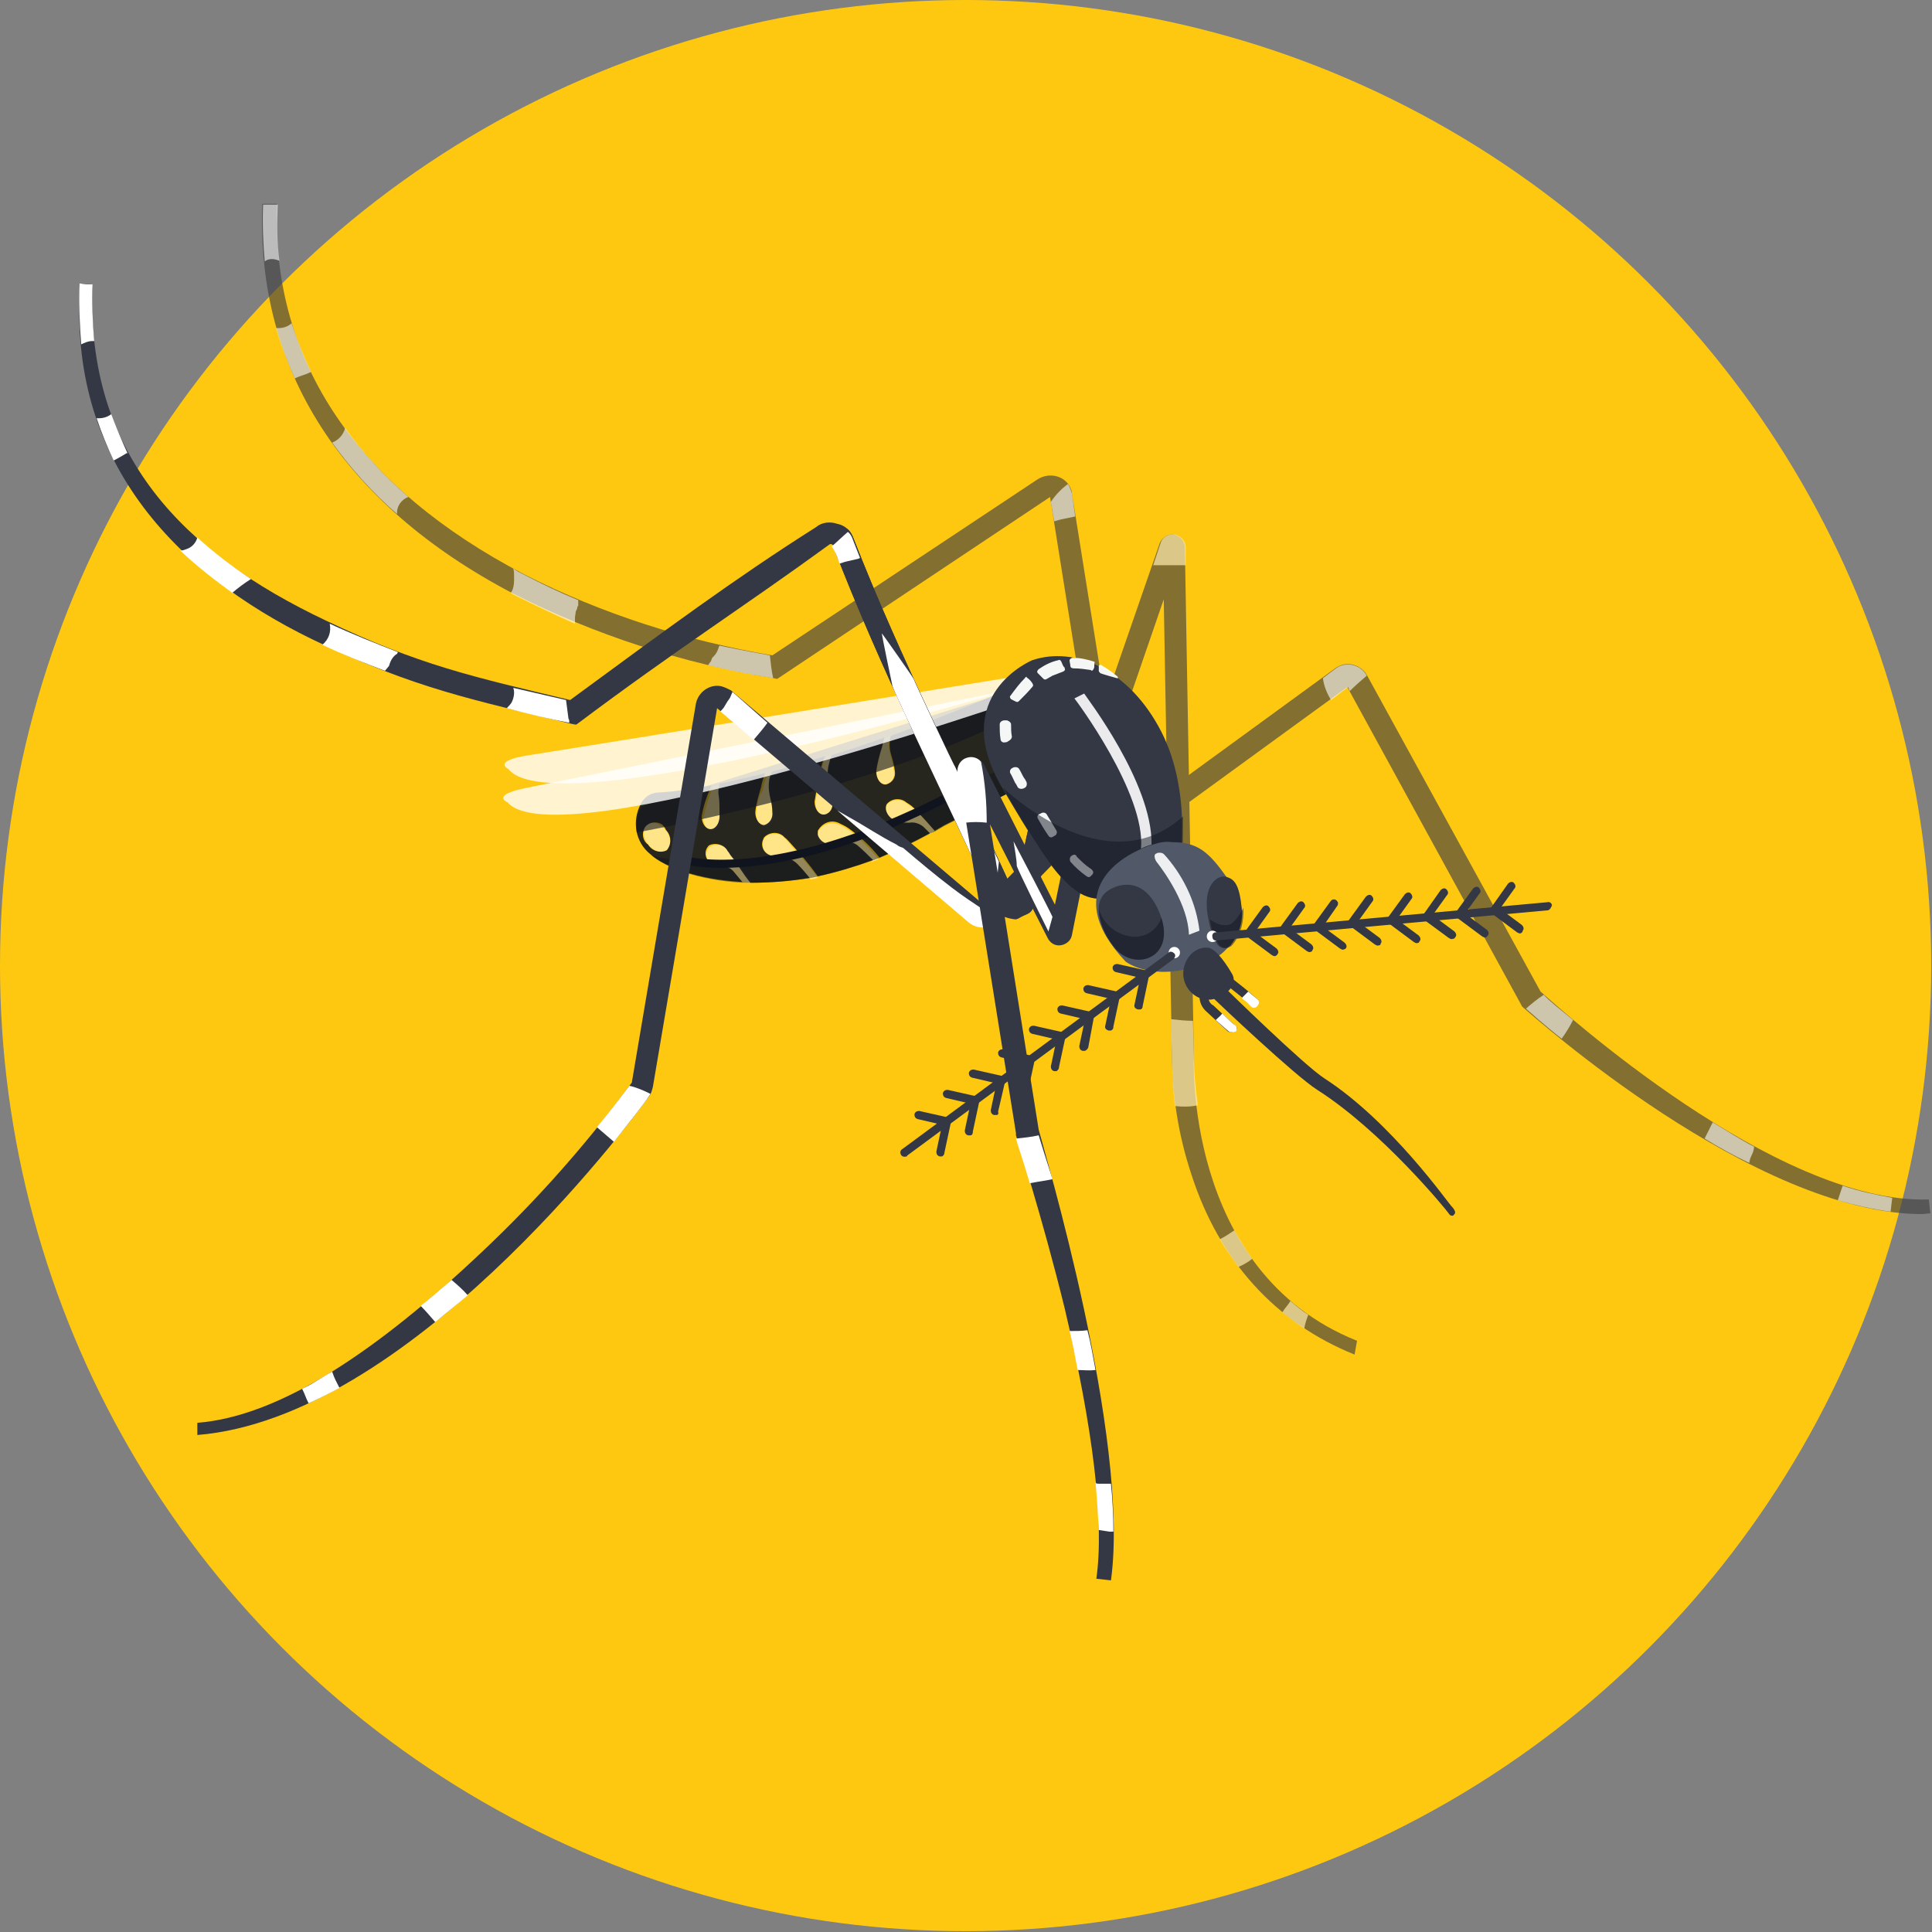
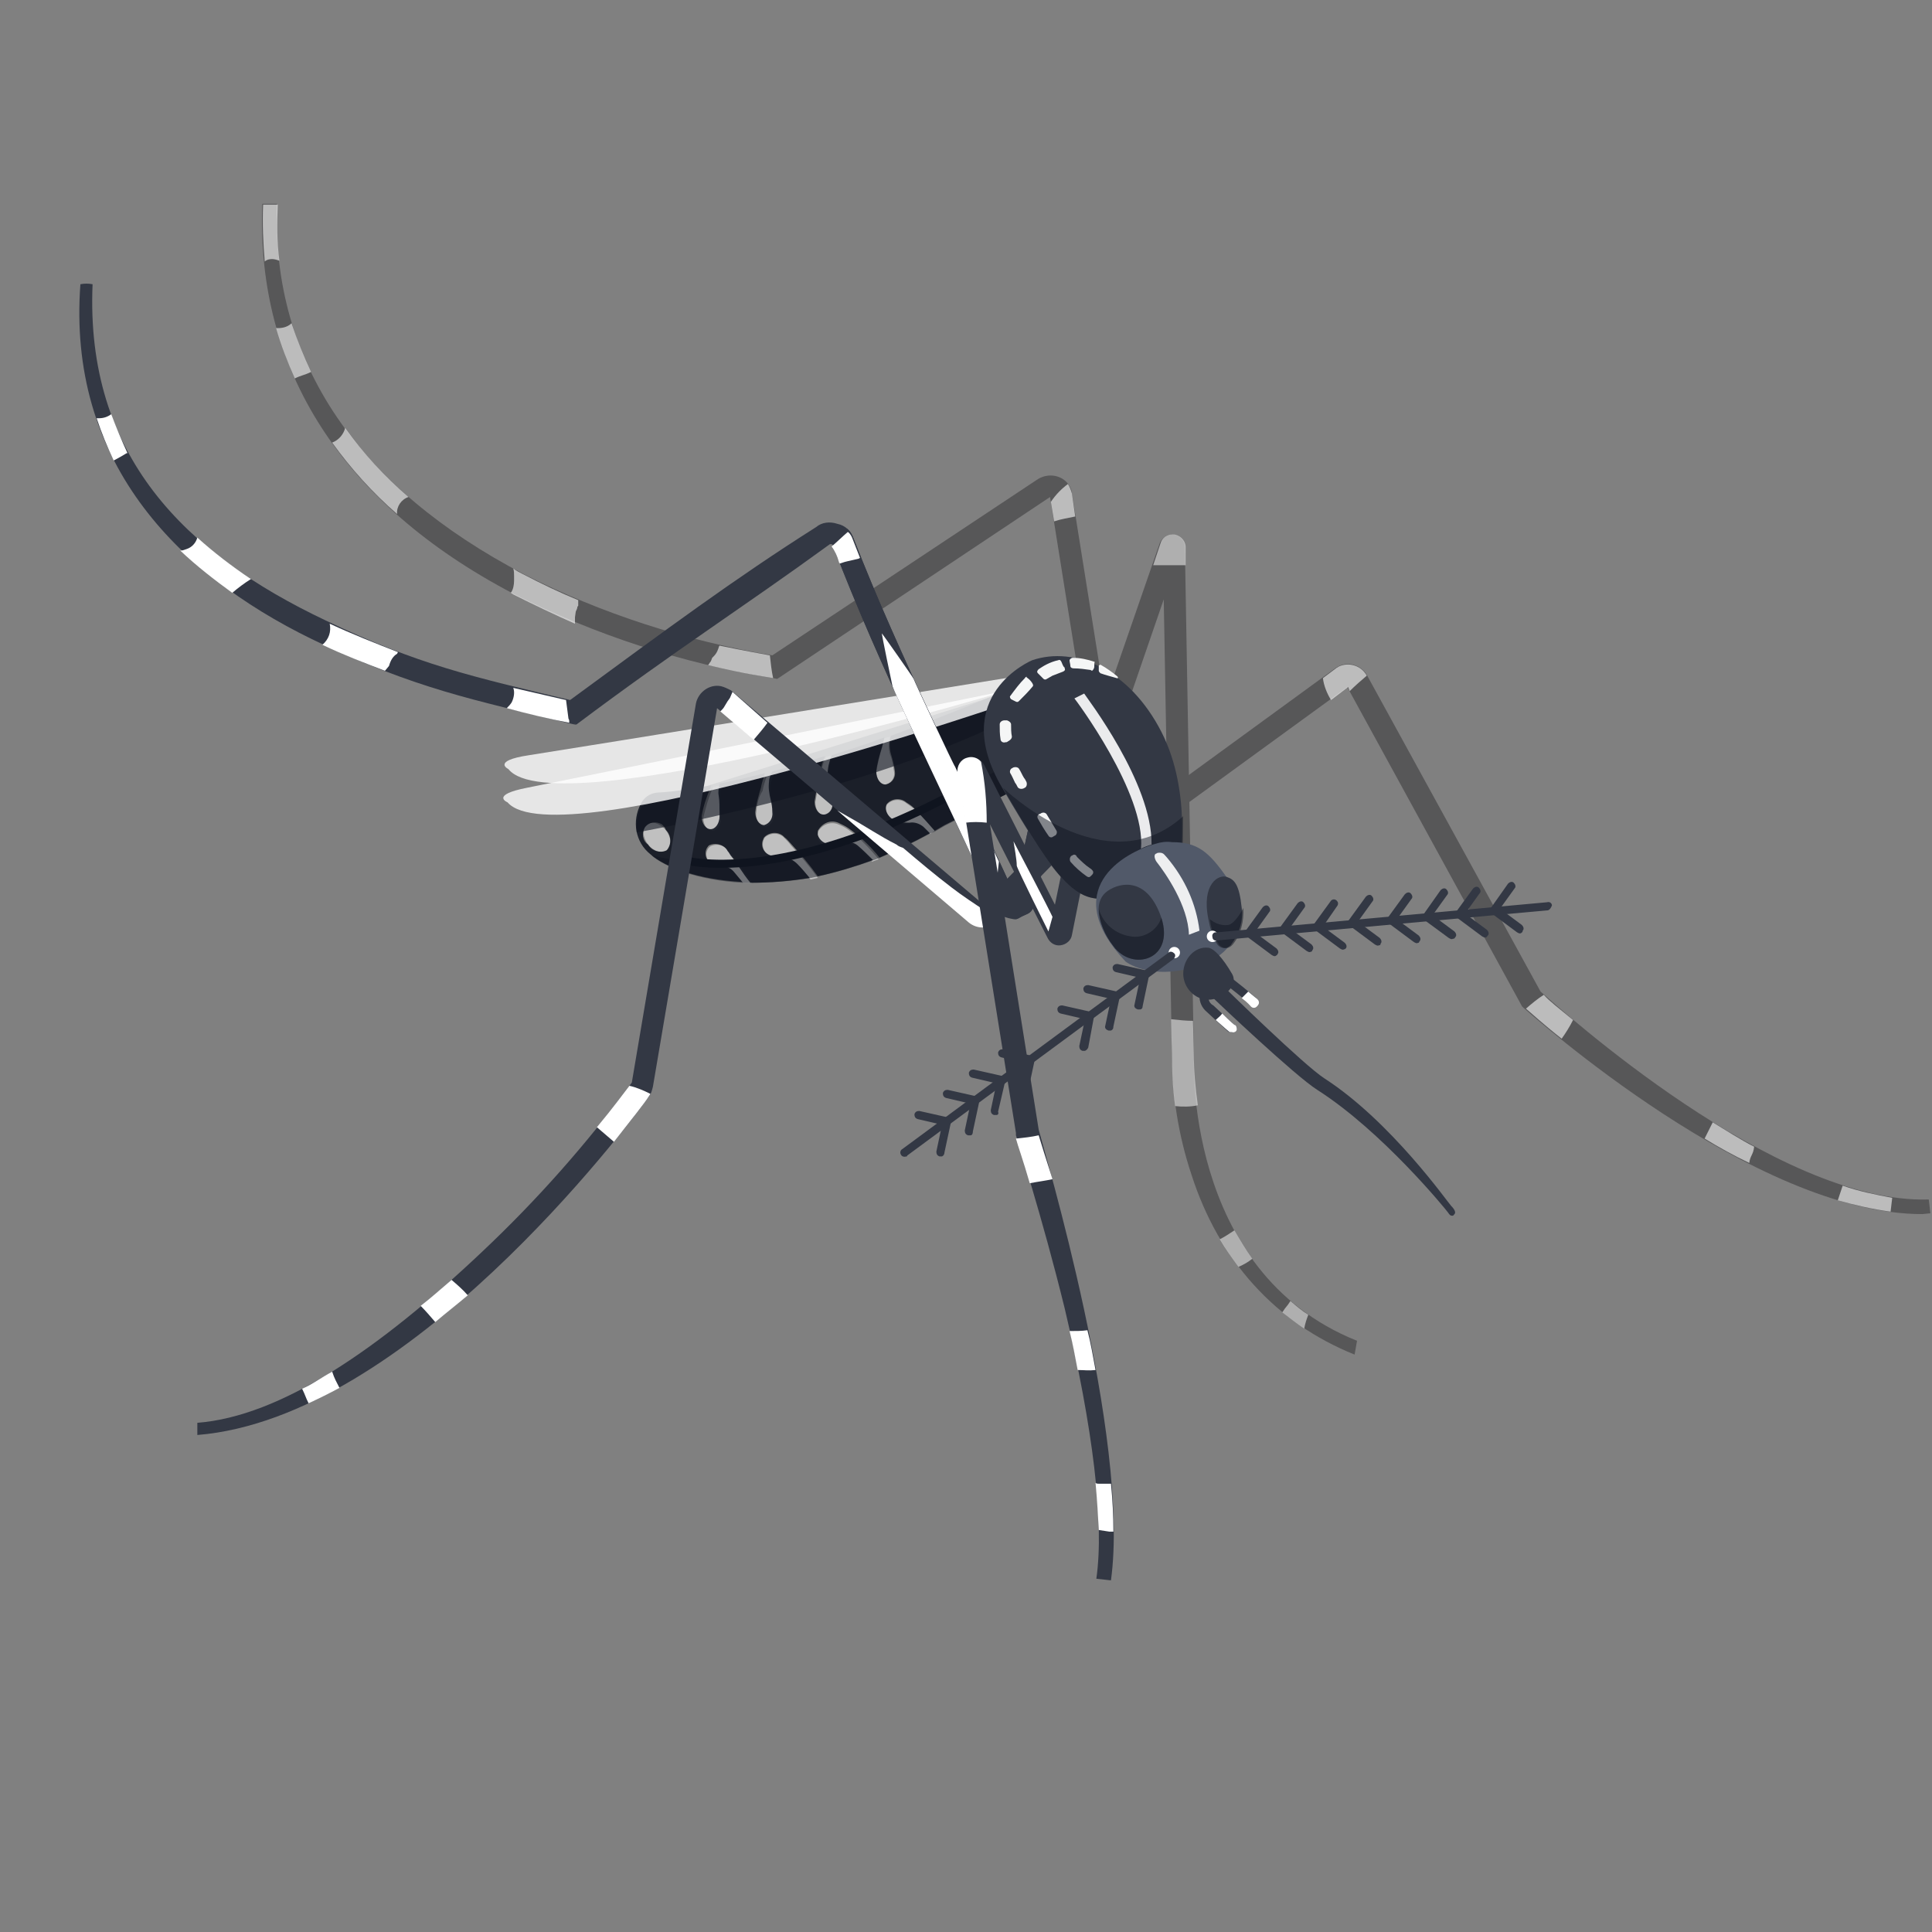
<svg xmlns="http://www.w3.org/2000/svg" version="1.1" id="Layer_1" x="0px" y="0px" viewBox="0 0 237.9 237.9" style="enable-background:new 0 0 237.9 237.9;" xml:space="preserve">
  <rect x="0" y="0" width="237.9" height="237.9" fill="#808080" stroke="none" />
  <style type="text/css">
	.st0{fill:#FFC810;}
	.st1{opacity:0.65;}
	.st2{fill:#414042;}
	.st3{opacity:0.71;}
	.st4{fill:#FFFFFF;}
	.st5{opacity:0.5;}
	.st6{opacity:0.9;}
	.st7{fill:#0F141F;}
	.st8{opacity:0.6;}
	.st9{opacity:0.8;}
	.st10{fill:none;stroke:#0F141F;stroke-miterlimit:10;}
	.st11{fill:#333844;}
	.st12{opacity:0.6;fill:#FFFFFF;enable-background:new    ;}
	.st13{opacity:0.95;}
	.st14{fill:#515969;}
</style>
-   <circle class="st0" cx="118.9" cy="118.9" r="118.9" />
  <g class="st1">
    <path class="st2" d="M95.7,83.6l-0.5-0.1c-11.1-1.8-21.9-5.3-32-10.4c-21-11-31.7-27.6-30.9-48l1.8,0c-0.7,19.6,10.1,35,30.4,45.6   c9.6,4.9,20,8.2,30.6,10L127.8,59c1.3-0.8,3-0.5,3.8,0.7c0.2,0.3,0.4,0.7,0.4,1.1l3.5,21.9l-2.7,0.4l-3.5-21.9L95.7,83.6z" />
    <path class="st2" d="M166.8,166.8c-9.7-3.9-16.7-11.6-20.1-22.2c-1.6-4.8-2.4-9.9-2.4-15l-1-55.8L139,86.3l-2.6-0.9l6.4-18.5   c0.3-0.8,1.2-1.3,2-1c0.6,0.2,1.1,0.8,1.1,1.5l1.1,62.2l0,0c0,0.3-1.4,26.9,20.1,35.5L166.8,166.8z" />
    <g class="st3">
      <path class="st4" d="M146,69.6v-2.2c0-0.9-0.8-1.6-1.6-1.6c-0.7,0-1.3,0.4-1.5,1.1l-0.9,2.7L146,69.6z" />
      <path class="st4" d="M144.7,136.2c0.9,0.1,1.9,0.1,2.8-0.1c-0.3-2.1-0.5-4.3-0.5-6.5l0,0l-0.1-3.9c-0.9,0-1.8-0.1-2.7-0.2l0.1,4.1    C144.3,131.8,144.4,134,144.7,136.2z" />
      <path class="st4" d="M161.1,161.9c-0.8-0.5-1.5-1.1-2.2-1.7c-0.5,0.8-0.5,0.6-1,1.4c0.9,0.7,1.8,1.4,2.7,2    C160.7,163,160.9,162.4,161.1,161.9z" />
      <path class="st4" d="M154.2,155c-0.8-1.1-1.5-2.3-2.2-3.5c-0.6,0.4-1.2,0.8-1.8,1.1c0.7,1.2,1.5,2.3,2.3,3.4    C153.2,155.7,153.7,155.4,154.2,155z" />
    </g>
    <path class="st2" d="M236.7,149.5c-20.7,0-47.9-24.4-49.1-25.4l-0.2-0.2l-0.1-0.2l-21.4-39.1l-22.4,16.3l-1.6-2.2l22.5-16.4   c1.2-0.9,2.8-0.6,3.7,0.5c0.1,0.1,0.1,0.2,0.2,0.3l21.4,39c2.4,2.1,28.9,26.2,47.8,25.6l0.2,1.7L236.7,149.5z" />
  </g>
  <g class="st5">
    <ellipse transform="matrix(0.785 -0.62 0.62 0.785 -46.533 72.334)" class="st4" cx="80.9" cy="103.1" rx="1.4" ry="2" />
  </g>
  <g class="st5">
    <path class="st4" d="M89.8,104.9c-0.5-0.8-1.5-1.1-2.3-0.7c-0.6,0.4-0.7,1.3-0.2,1.9c0,0.1,0.1,0.1,0.1,0.1   c0.5,0.4,1.2,0.6,1.8,0.6c0.5,0.1,1,0.3,1.3,0.7l1,1.2c0.4,0,0.7,0,1.1,0c-0.9-1.2-1.7-2.5-2.3-3.2   C90.1,105.3,89.9,105.1,89.8,104.9z" />
  </g>
  <g class="st5">
    <path class="st4" d="M96.6,103.2c-0.6-0.7-1.7-0.7-2.4-0.1c-0.5,0.7-0.3,1.7,0.4,2.2c0.1,0.1,0.2,0.1,0.3,0.2   c0.5,0.2,1.1,0.3,1.7,0.3c0.7,0,1.3,0.3,1.7,0.8c0.5,0.5,1,1.1,1.5,1.7l0.9-0.2c-1-1.4-2.1-2.7-3.3-4   C97.1,103.7,96.9,103.5,96.6,103.2z" />
  </g>
  <g class="st5">
    <path class="st4" d="M104.5,102.2c-0.4-0.3-0.8-0.5-1.3-0.7c-1-0.4-2.1,0.1-2.5,1c-0.2,0.7,0.3,1.5,1,1.6c0.2,0,0.3,0,0.5,0   c0.5,0,1.1-0.1,1.6-0.2c0.6-0.1,1.2,0,1.7,0.4c0.7,0.5,1.3,1.1,1.9,1.8l0.8-0.3C107.1,104.5,105.9,103.2,104.5,102.2z" />
  </g>
  <g class="st5">
    <path class="st4" d="M111.6,98.9c-0.7-0.6-1.8-0.5-2.4,0.2c-0.4,0.7,0.2,1.8,1.2,2.1c0.5,0.2,1,0.3,1.6,0.2   c0.6-0.1,1.3,0.1,1.7,0.5c0.3,0.2,0.5,0.5,0.8,0.8l0.6-0.4c-0.7-0.8-1.4-1.6-2.3-2.5C112.5,99.5,112,99.2,111.6,98.9z" />
  </g>
  <g class="st5">
    <path class="st4" d="M93.1,100.2c0,0.9,0.5,1.6,1.1,1.6c0.7-0.1,1.2-0.8,1.1-1.5c0,0,0,0,0,0c-0.1-0.7-0.2-1.2-0.2-1.5   c-0.2-0.7-0.3-1.5-0.2-2.2c0.1-0.4,0.2-0.9,0.4-1.2l-0.9,0.2c-0.2,0.6-0.4,1.2-0.5,1.8C93.4,98.1,93.2,99.1,93.1,100.2z" />
  </g>
  <g class="st5">
    <path class="st4" d="M86.6,100.7c0,0.9,0.5,1.6,1.1,1.6s1.1-0.7,1.1-1.6c0-1.1-0.1-1.9-0.1-2.5c0-0.5,0-1,0.1-1.5l-1,0.2   c0,0.1,0,0.2-0.1,0.3C87.2,98.3,86.9,99.5,86.6,100.7z" />
  </g>
  <g class="st5">
    <path class="st4" d="M100.4,98.8c0,0.9,0.5,1.6,1.1,1.6c0.7-0.1,1.2-0.8,1.1-1.5c0,0,0,0,0-0.1c-0.1-0.8-0.8-1.8-0.6-3.3   c0-0.8,0.2-1.7,0.5-2.5l-0.8,0.2c-0.3,0.6-0.5,1.3-0.6,2C100.8,96.4,100.6,97.6,100.4,98.8z" />
  </g>
  <g class="st5">
    <path class="st4" d="M107.9,95c0,0.9,0.5,1.6,1.1,1.6c0.7-0.1,1.2-0.8,1.1-1.5c0,0,0,0,0,0c-0.1-0.7-0.2-1.5-0.5-2.2   c-0.2-0.7-0.2-1.5,0-2.2l-0.7,0.2c-0.1,0.4-0.2,0.8-0.3,1.2C108.3,93,108.1,94,107.9,95z" />
  </g>
  <g class="st6">
    <path class="st7" d="M130.3,94.6l-3.4-10.9c0,0-7.6,3.4-17.2,6.9c-0.2,0.7-0.2,1.5,0,2.2c0.2,0.7,0.4,1.4,0.5,2.2   c0.1,0.7-0.3,1.4-1.1,1.6c0,0,0,0-0.1,0c-0.6,0-1.1-0.7-1.1-1.6c0.1-1,0.4-2,0.7-3c0.1-0.4,0.2-0.8,0.3-1.2   c-2.1,0.8-4.3,1.5-6.5,2.2c-0.3,0.8-0.5,1.6-0.5,2.5c-0.2,1.5,0.5,2.5,0.6,3.3c0.1,0.7-0.3,1.4-1,1.5c0,0,0,0-0.1,0   c-0.6,0-1.1-0.7-1.1-1.6c0.2-1.2,0.4-2.4,0.7-3.6c0.1-0.7,0.3-1.4,0.6-2c-2.2,0.7-4.3,1.3-6.5,1.9c-0.2,0.4-0.4,0.8-0.4,1.2   c-0.1,0.8,0,1.5,0.2,2.3c0.1,0.4,0.2,0.9,0.2,1.5c0.1,0.7-0.3,1.4-1,1.6c0,0,0,0,0,0c-0.6,0-1.1-0.7-1.1-1.6c0.1-1,0.4-2,0.7-3   c0.1-0.6,0.3-1.2,0.5-1.8c-1.9,0.5-3.7,0.9-5.6,1.3c-0.1,0.5-0.2,1-0.1,1.5c0.1,0.6,0.1,1.4,0.1,2.5c0,0.9-0.5,1.6-1.1,1.6   s-1.1-0.7-1.1-1.6c0.2-1.2,0.6-2.4,1.1-3.5c0-0.1,0-0.2,0.1-0.3c-2.2,0.4-4.5,0.8-6.7,0.9c-0.9,0.1-1.6,0.6-2,1.4   c-1.1,2.1-0.7,4.7,1.2,6.2c1.7,1.5,5.7,3.1,11.3,3.4l-1-1.2c-0.3-0.4-0.8-0.7-1.3-0.7c-0.7,0-1.3-0.2-1.8-0.6   c-0.5-0.5-0.6-1.3-0.1-1.9c0,0,0.1-0.1,0.1-0.1c0.8-0.4,1.9-0.1,2.3,0.7c0.2,0.2,0.3,0.5,0.5,0.7c0.6,0.7,1.3,2,2.3,3.2   c2.4,0,4.9-0.2,7.3-0.6c-0.5-0.6-1-1.2-1.5-1.7c-0.5-0.5-1.1-0.8-1.7-0.8c-0.6,0-1.2-0.1-1.7-0.3c-0.8-0.3-1.2-1.2-0.8-2   c0-0.1,0.1-0.2,0.2-0.3c0.7-0.6,1.8-0.6,2.4,0.1c0.3,0.2,0.5,0.5,0.8,0.8c1.2,1.3,2.3,2.6,3.3,4c2.3-0.5,4.6-1.2,6.8-2   c-0.6-0.6-1.2-1.2-1.9-1.8c-0.5-0.4-1.1-0.5-1.7-0.4c-0.5,0.1-1.1,0.2-1.6,0.2c-0.7,0.1-1.4-0.4-1.6-1.1c0-0.2,0-0.4,0-0.5   c0.5-0.9,1.5-1.4,2.5-1c0.4,0.2,0.9,0.4,1.3,0.7c1.4,1,2.7,2.2,3.8,3.6c2.1-0.9,4.2-1.9,6.2-3c-0.3-0.3-0.5-0.5-0.8-0.8   c-0.5-0.4-1.1-0.6-1.7-0.5c-0.5,0-1.1,0-1.6-0.2c-1-0.3-1.6-1.4-1.2-2.1c0.6-0.7,1.7-0.8,2.4-0.2c0.5,0.3,0.9,0.6,1.2,1   c0.9,0.9,1.6,1.7,2.3,2.5l1.2-0.7L130.3,94.6z M82.1,104.7c-0.8,0.4-1.8,0.1-2.3-0.7c-0.7-0.5-0.8-1.4-0.4-2.1   c0.5-0.7,1.4-0.8,2.1-0.4c0.2,0.2,0.4,0.4,0.5,0.7C82.7,102.9,82.7,104,82.1,104.7z" />
  </g>
  <g class="st8">
    <path class="st7" d="M79,99.3c-0.5,1-0.7,2.1-0.6,3.2c0,0,29.2-5.1,47.3-14.7l-1.6-2.6L79,99.3z" />
  </g>
  <g class="st9">
    <path class="st4" d="M124.7,86.4c0,0-56.2,19.4-62.2,12.4c0,0-2.2-0.9,2.4-1.8s60.2-12.2,60.2-12.2L124.7,86.4z" />
  </g>
  <g class="st9">
    <path class="st4" d="M125.2,84.7c0,0-56.9,17.2-62.6,10c0,0-2.1-1,2.5-1.7s60.6-9.8,60.6-9.8L125.2,84.7z" />
  </g>
  <g class="st5">
    <g class="st6">
      <path class="st7" d="M115.1,102.4l1.2-0.7l14-7.2c0,0-0.2-2.5-3.4-1.3c-6.7,2.5-20.4,10.1-30.1,12.1c-10.3,2-16.6,0-16.6,0    c1.7,1.5,5.7,3.1,11.3,3.4h1.1c2.4,0,4.9-0.2,7.3-0.6l0.9-0.2c2.3-0.5,4.6-1.2,6.8-2l0.8-0.3c2.1-0.9,4.2-1.9,6.2-3L115.1,102.4z" />
    </g>
  </g>
  <path class="st10" d="M83.7,105.8c0,0,11,3.6,32.5-7.4" />
  <g class="st8">
    <path class="st4" d="M33.5,31.9c0.3,0,0.6,0.1,0.9,0.2c-0.3-2.3-0.3-4.6-0.2-6.9l-1.8,0c-0.1,2.3,0,4.7,0.2,7   C32.8,32,33.1,31.9,33.5,31.9z" />
    <path class="st4" d="M35.9,39.8c-0.4,0.4-1,0.6-1.6,0.6c-0.1,0-0.2,0-0.3,0c0.6,2.1,1.4,4.2,2.3,6.2c0.8-0.4,1.2-0.4,2-0.8   C37.4,43.9,36.6,41.9,35.9,39.8z" />
    <path class="st4" d="M50.3,61.2c-2.9-2.5-5.6-5.4-7.8-8.5c-0.2,0.8-0.8,1.5-1.6,1.8c2.3,3.2,5,6.2,8,8.8   C48.8,62.4,49.4,61.5,50.3,61.2z" />
    <path class="st4" d="M70.8,76.3c0-0.1,0-0.2,0-0.3l0.1-0.7c0.1-0.2,0.2-0.4,0.2-0.6l0.1-0.1v-0.4c0-0.1,0-0.2,0-0.3   c-2.2-0.9-4.5-2-6.8-3.2c-0.4-0.2-0.8-0.4-1.2-0.7l0,0c0.1,0.3,0.1,0.6,0.1,0.9c0,0.2,0,0.4,0,0.6c0,0.5-0.1,1.1-0.4,1.5l0.3,0.2   c2.6,1.3,5.1,2.5,7.6,3.6C70.8,76.5,70.8,76.4,70.8,76.3z" />
    <path class="st4" d="M132.4,63.6l-0.4-2.8c-0.1-0.4-0.3-0.9-0.5-1.2c-0.8,0.6-1.5,1.3-2.1,2.2l0.4,2.4   C130.7,63.9,131.5,63.8,132.4,63.6z" />
    <path class="st4" d="M88.4,80c-0.1,0.3-0.3,0.6-0.5,0.8c-0.1,0.1-0.1,0.1-0.2,0.2c-0.1,0.2-0.1,0.4-0.3,0.6l-0.2,0.3   c4.5,1.1,7.5,1.5,8,1.6c-0.2-0.9-0.3-1.9-0.4-2.8c-1.1-0.2-3.3-0.6-6.2-1.2C88.5,79.6,88.5,79.8,88.4,80z" />
  </g>
  <path class="st11" d="M124.9,113.2c-1.1-0.2-1.8-0.3-2.4-1.6c-6.7-14.7-14.1-29.2-19.9-44.4c0-0.1-0.1-0.1-0.2-0.2  c-0.1,0-0.1,0-0.2,0c-11,8-18.8,12.9-31.2,22.2c-2-0.6,1.8,0.5-1.2-0.2c-11.2-2.8-18.6-4.1-31.4-10.3C21.4,70.4,8.3,56.5,9.9,35  c0.5-0.1,1-0.1,1.5,0c-0.9,21.1,11.4,33.2,28.7,41.4c11.5,5.5,18,6.9,30.1,9.8c12-8.8,20.2-14.9,30.3-21.3c0.7-0.6,1.7-0.7,2.6-0.4  c1,0.2,1.7,0.9,2,1.8c5.8,14.9,13.2,29.2,19.8,43.8c0.7-3.1,1.3-6.2,2-9.3c0.9,0.2,1.8,0.3,2.7,0.6c-0.6,2.6-1.5,7-2,9.2  s-0.9,1.7-2.2,2.5C125.2,113.2,125,113.2,124.9,113.2z" />
  <path class="st11" d="M126.9,100.8c-0.7,3.1-1.4,6.2-2,9.3c-6.6-14.6-14-28.9-19.8-43.8c-0.2-0.5-0.4-0.9-0.8-1.2  c-0.6,0.7-1.1,1.5-1.7,2.2c5.8,15.1,13.2,29.6,19.9,44.2c0.6,1.3,1.2,1.4,2.4,1.6c0.1,0.1,0.3,0.1,0.4,0c1.3-0.8,1.8-0.3,2.2-2.5  s1.5-6.6,2-9.2C128.7,101.2,127.8,101,126.9,100.8z" />
  <path class="st4" d="M123,106.1c-1.8-3.9-3.6-7.8-5.4-11.7c-0.1,0-5.1-10.7-5.1-10.8s-3.8-5.5-3.9-5.6s1.3,6.5,1.3,6.5  c0.7,1.9,8.1,17.2,10.7,23c0.3,0.9,1.1,1.5,2,1.5C122.8,108.1,122.9,107.1,123,106.1z" />
-   <path class="st4" d="M11.3,42c0.1,0,0.2,0,0.3,0c-0.2-2.3-0.3-4.7-0.2-7c-0.5,0-1.1,0-1.6-0.1c-0.1,2.5,0,5,0.2,7.5  C10.4,42.2,10.9,42,11.3,42z" />
  <path class="st4" d="M13.7,51c-0.4,0.3-0.9,0.5-1.5,0.5c-0.1,0-0.2,0-0.3,0c0.6,1.8,1.3,3.5,2.1,5.2c0.6-0.3,1.1-0.6,1.6-0.9h0.1  C15,54.3,14.3,52.6,13.7,51z" />
  <path class="st4" d="M24.3,66.2C24.3,66.2,24.3,66.3,24.3,66.2c-0.2,0.7-0.7,1.2-1.3,1.4c-0.3,0.1-0.5,0.2-0.8,0.2  c2,1.9,4.2,3.6,6.4,5.2c0.7-0.6,1.5-1.2,2.3-1.7C28.5,69.7,26.3,68,24.3,66.2z" />
  <path class="st4" d="M48.9,80.5l0.1-0.2c-2.8-1.1-5.6-2.2-8.4-3.5c0.2,1-0.1,1.9-0.9,2.6c2.5,1.2,5.1,2.2,7.7,3.2l0.5-0.6  C48.1,81.3,48.4,80.8,48.9,80.5z" />
  <path class="st4" d="M103.3,69.2L103.3,69.2c0,0.1,0.1,0.1,0.1,0.2l0,0c0,0,0.6-0.2,0.6-0.2l0.4-0.1c0.4-0.1,0.9-0.2,1.3-0.3  l0.2-0.1c-0.3-0.8-0.6-1.5-0.9-2.3c-0.1-0.3-0.3-0.7-0.6-0.9c-0.7,0.6-1.3,1.2-2,1.8l0,0C102.8,67.8,103.1,68.5,103.3,69.2z" />
  <path class="st4" d="M63,86.5c-0.2,0.3-0.4,0.5-0.6,0.7c2.6,0.7,5.1,1.3,7.7,1.8c0-0.2,0-0.4-0.1-0.5c-0.1-0.8-0.2-1.6-0.3-2.3  c-2.2-0.5-4.3-1-6.5-1.5C63.4,85.2,63.3,85.9,63,86.5z" />
  <g class="st8">
    <path class="st4" d="M166.2,85.1c0.7-0.7,1.4-1.3,2.1-1.9l0,0c-0.7-1.3-2.3-1.7-3.5-1.1c-0.1,0.1-0.2,0.1-0.3,0.2l-1.6,1.2   c0.1,0.9,0.5,1.9,1,2.7l2.1-1.6L166.2,85.1z" />
  </g>
  <g class="st8">
    <path class="st4" d="M193.7,125.6c-1.7-1.4-3-2.4-3.6-3.1c-0.8,0.5-1.5,1.1-2.2,1.7c0.6,0.5,2.1,1.9,4.4,3.7   C192.8,127.2,193.3,126.4,193.7,125.6z" />
  </g>
  <g class="st8">
    <path class="st4" d="M216,141.2c-1.6-0.8-3.6-2.1-5.1-3c-0.4,0.8-0.6,1.2-1,2c1.8,1.1,3.6,2.1,5.5,3   C215.5,142.3,215.9,142.2,216,141.2z" />
  </g>
  <path class="st12" d="M226.9,146c2,0.7,4,1.1,6.1,1.5l-0.2,1.7c-2.2-0.3-4.4-0.8-6.5-1.4L226.9,146z" />
  <path class="st11" d="M24.3,176.7l0-1.5c10.2-0.8,22.2-8.9,35-21c6.8-6.4,13-13.4,18.5-20.9l7.9-46.7c0.3-1.4,1.7-2.4,3.1-2.1  c0.4,0.1,0.8,0.3,1.2,0.5l31,26.3l0,0l8.3-8.5l2,1.9l-8.3,8.5c-1,1.1-2.6,1.2-3.7,0.3l-31-26.3l-7.9,46.6c-0.1,0.4-0.2,0.8-0.4,1.1  C77,139,50.2,174.6,24.3,176.7z" />
  <path class="st4" d="M121.4,112.2c-1.4-0.9-2.9-1.9-4.2-2.9c-2.1-1.6-4-3.2-6-4.9c-0.3-0.1-0.6-0.2-0.8-0.4c-2-1-3.9-2.3-5.9-3.4  l-1.4-0.8l16.2,13.8c1.1,0.9,2.7,0.8,3.7-0.3l0.2-0.2C122.6,112.8,122,112.5,121.4,112.2z" />
  <path class="st4" d="M53.6,162.8c1.3-1.1,2.7-2.2,4-3.3c-0.6-0.7-1.3-1.3-2-1.9c-1.3,1.1-2.5,2.2-3.8,3.2  C52.4,161.4,53,162.1,53.6,162.8z" />
  <path class="st4" d="M38,172.8c1.3-0.6,2.5-1.2,3.8-1.9c-0.4-0.8-0.6-1.1-0.9-2c-1.3,0.7-2.5,1.6-3.7,2.1  C37.6,171.8,37.6,172,38,172.8z" />
  <path class="st4" d="M77.5,133.7c-0.7,0.9-2,2.7-4,5.1c0.7,0.6,1.4,1.2,2.1,1.8c2.2-2.8,3.8-4.8,4.3-5.6c0.1-0.1,0.1-0.2,0.2-0.3  C79.3,134.3,78.4,133.9,77.5,133.7z" />
  <path class="st4" d="M90.2,85.2c-0.1,0.2-0.2,0.5-0.3,0.7c-0.1,0.2-0.3,0.4-0.4,0.6c-0.1,0.2-0.2,0.3-0.3,0.5  c-0.1,0.2-0.3,0.4-0.5,0.6l4.1,3.5c0.6-0.7,1.2-1.4,1.7-2.1L90.2,85.2z" />
  <path class="st11" d="M136.8,194.6l-1.8-0.2c1-7-0.4-18.5-3.9-33.3c-2.8-11.4-5.9-20.9-6-21.3v-0.1v-0.2L118,95.2  c-0.1-0.9,0.5-1.8,1.4-1.9c0.7-0.1,1.5,0.3,1.8,0.9l8.7,17.2l1.1-5.3l2.7,0.5l-1.7,8.5c-0.1,0.7-0.7,1.2-1.4,1.3  c-0.7,0.1-1.3-0.3-1.6-0.9l-7.1-14l6,37.6C128.5,141.5,139.2,177.1,136.8,194.6z" />
  <path class="st4" d="M129.6,112.9c-0.5-1.1-4-7.8-4.8-9.3c0.1,0.7,0.4,2.2,0.4,3c0,0.3,3.9,8.1,3.9,8.1L129.6,112.9z" />
  <path class="st4" d="M129.6,145.2c-0.8-2.5-1.4-4.4-1.7-5.4c-0.9,0.2-1.8,0.3-2.8,0.4c0.2,0.8,0.9,2.7,1.7,5.5  C127.8,145.5,128.7,145.4,129.6,145.2z" />
  <path class="st4" d="M120.8,93.8c-0.4-0.5-1.1-0.7-1.7-0.5c-0.8,0.2-1.3,1-1.2,1.9l1,6.1c0.8-0.1,1.7-0.1,2.6,0  C121.5,98.8,121.3,96.3,120.8,93.8z" />
  <path class="st4" d="M131.7,163.9c0.4,1.6,0.7,3.2,1,4.8c0.9,0,1.3,0.1,2.2,0c-0.3-1.6-0.6-3.4-1-4.9  C133.2,163.9,132.5,163.9,131.7,163.9z" />
  <path class="st4" d="M136.6,188.6c0.2,0,0.3,0,0.5,0c0-1.9-0.1-3.9-0.3-5.9h-1.5c-0.1,0-0.3,0-0.4-0.1c0.2,2.1,0.3,4,0.4,5.8  L136.6,188.6z" />
  <path class="st11" d="M127.1,81.3c0,0-10.4,4.3-3.7,15.7c6.7,11.4,9.2,14.9,14.2,13.3c2.7-0.8,5.3-1.9,7.6-3.4c0,0,1.7-9.2-2.2-16.8  S132.4,79.5,127.1,81.3z" />
  <g class="st13">
    <path class="st4" d="M127.8,100.8c0.4,0.7,0.8,1.4,1.3,2.1c0.1,0.2,0.4,0.3,0.6,0.1c0,0,0,0,0,0c0.1,0,0.1-0.1,0.2-0.1   c0.2-0.1,0.3-0.4,0.2-0.6c0,0,0,0,0,0l-1.2-2c-0.1-0.2-0.4-0.3-0.6-0.2c-0.1,0,0,0-0.2,0.1C127.7,100.3,127.7,100.6,127.8,100.8   C127.8,100.8,127.8,100.8,127.8,100.8z" />
    <path class="st4" d="M124.8,94.5c-0.1,0-0.1,0.1-0.2,0.1c-0.2,0.1-0.3,0.4-0.2,0.6c0,0,0,0,0,0c0.2,0.3,0.4,0.8,0.6,1.2   c0.1,0.1,0.2,0.3,0.3,0.5c0.1,0.2,0.4,0.3,0.7,0.2l0.2-0.1c0.2-0.1,0.3-0.4,0.2-0.7c-0.1-0.2-0.2-0.4-0.3-0.5   c-0.2-0.3-0.4-0.8-0.6-1.1C125.4,94.5,125.1,94.4,124.8,94.5C124.8,94.5,124.8,94.5,124.8,94.5z" />
    <path class="st4" d="M124,88.7c-0.1,0-0.2,0-0.3,0c-0.3,0-0.6,0.2-0.6,0.5c0,0,0,0,0,0c0,0.6,0,1.2,0.1,1.8c0,0.3,0.3,0.5,0.6,0.4   c0.1,0,0.2,0,0.3-0.1c0.2-0.1,0.5-0.3,0.5-0.6c-0.1-0.5-0.1-1-0.1-1.5C124.5,89,124.3,88.8,124,88.7z" />
    <path class="st4" d="M130.7,81.5c-0.1-0.2-0.2-0.3-0.4-0.2c-0.5,0.1-1,0.3-1.4,0.5c-0.4,0.2-0.7,0.4-1,0.6   c-0.1,0.1-0.3,0.3-0.1,0.5s0.5,0.5,0.7,0.7c0.1,0.1,0.3,0.1,0.4,0c0.2-0.1,0.5-0.3,0.7-0.4c0.5-0.2,0.8-0.3,1.3-0.5   c0.2-0.1,0.3-0.2,0.2-0.4c0,0,0,0,0-0.1C130.9,82.1,130.8,81.7,130.7,81.5z" />
    <path class="st4" d="M137.6,83.3c-0.6-0.5-1.3-1-2-1.4c-0.1-0.1-0.3,0-0.3,0.1c0,0,0,0.1,0,0.1c0,0.2,0,0.3,0,0.5   c0,0.1,0.1,0.2,0.2,0.3c0.5,0.2,1.7,0.5,2,0.6S137.6,83.3,137.6,83.3z" />
    <path class="st4" d="M134.7,82.3c0.1-0.2,0-0.5,0.1-0.8c-0.9-0.3-1.8-0.5-2.7-0.5c-0.2,0-0.4,0.2-0.4,0.3c0,0,0,0,0,0   c0,0.2,0.1,0.5,0.1,0.7c0,0.2,0.2,0.3,0.4,0.3c0.7,0,1.4,0.1,2.1,0.2C134.5,82.7,134.6,82.5,134.7,82.3z" />
    <path class="st4" d="M126.2,83.5c-0.7,0.7-1.2,1.4-1.8,2.2c-0.1,0.1,0,0.3,0.1,0.4c0,0,0,0,0,0l0.6,0.3c0.2,0.1,0.3,0,0.4-0.1   c0.6-0.6,1.1-1.1,1.6-1.7c0.2-0.2,0.1-0.3,0-0.5c-0.2-0.3-0.4-0.5-0.7-0.7C126.5,83.3,126.3,83.3,126.2,83.5   C126.2,83.5,126.2,83.5,126.2,83.5z" />
    <path class="st4" d="M132.1,105.3c-0.2,0.1,0,0-0.2,0.1c-0.2,0.2-0.2,0.5-0.1,0.7c0.6,0.7,1.3,1.3,2,1.8c0.3,0.2,0.4,0.1,0.6-0.1   c0.1-0.1,0.2-0.2,0.2-0.3c0.1-0.2-0.2-0.5-0.4-0.6c-0.6-0.4-1.1-0.9-1.6-1.4C132.5,105.2,132.2,105.2,132.1,105.3z" />
  </g>
  <g class="st6">
    <path class="st4" d="M140.5,104.5c0.4-0.2,0.9-0.4,1.3-0.5c0.1-7.6-8-18.1-8.3-18.6l-1.2,0.6C132.4,86.1,141.1,97.7,140.5,104.5z" />
  </g>
  <g class="st5">
    <path class="st7" d="M145.3,106.9c-2.4,1.5-4.9,2.7-7.6,3.4c-5.1,1.6-7.5-1.8-14.2-13.3c0,0,12.6,12.2,22.2,3.5   C145.6,100.5,145.8,106,145.3,106.9z" />
  </g>
  <path class="st14" d="M142.3,103.9c-4,1.1-12,5.7-3.7,14.5c0,0,3,2.4,8.8,0.6s6.4-7,3.7-10.9c-2.3-3.3-3.7-4.4-6.8-4.4  C143.6,103.6,142.9,103.7,142.3,103.9z" />
  <g class="st6">
    <path class="st4" d="M143.7,105.6c-0.3-0.3-0.4-0.6-0.9-0.6c-0.1,0-0.3,0-0.4,0.1c-0.4,0.1-0.2,0.7,0,1c1.1,1.4,3.9,5.4,4,9   l1.3-0.5C147.3,111.3,145.9,108.2,143.7,105.6z" />
  </g>
  <path class="st11" d="M136.4,109.7c1.6-1.1,4.9-1.7,6.6,3.3c1.7,5.2-3.6,6.7-5.9,3.5S134.8,110.8,136.4,109.7z" />
  <path class="st11" d="M151.1,108c-1-0.4-3.2,0.8-2.3,5.2c0.2,1.1,0.5,2.1,1.1,3.1c0.4,0.5,1,0.6,1.5,0.2c0.1-0.1,0.2-0.1,0.2-0.2  c1-1.3,1.5-2.9,1.3-4.5C152.6,108.9,152,108.3,151.1,108z" />
  <g class="st5">
    <path class="st7" d="M143,113c1.7,5.2-3.6,6.7-5.9,3.5c-1.1-1.3-1.7-2.9-1.8-4.6c0.5,1.8,2,3.1,3.9,3.4   C140.8,115.6,142.5,114.6,143,113z" />
  </g>
  <g class="st5">
    <path class="st7" d="M153.1,111.8c0.1,1.6-0.3,3.3-1.3,4.5c-0.4,0.5-1,0.6-1.5,0.2c-0.1-0.1-0.2-0.1-0.2-0.2c-0.6-0.9-1-2-1.1-3.1   c0.6,0.5,1.4,0.8,2.2,0.7C152.1,113.8,153.1,111.8,153.1,111.8z" />
  </g>
  <path class="st11" d="M151.7,119.9c0.9,1.5-1.2,3.2-2.9,3.2c-1.7,0-3.1-1.5-3.1-3.2c0,0,0,0,0,0c0-1.8,1.4-3.4,3.1-3.2  C149.5,116.8,150.6,118,151.7,119.9z" />
  <path class="st11" d="M151.6,127.1c-0.1,0-0.3,0-0.4-0.1c0,0-1-0.9-2.6-2.4c-0.6-0.5-0.9-1.2-0.9-1.9c0-0.7,0.4-1.3,0.9-1.7  c0.3-0.2,0.6-0.1,0.8,0.2c0.1,0.2,0.1,0.5-0.1,0.7c-0.3,0.2-0.4,0.6-0.5,0.9c0,0.4,0.2,0.8,0.6,1c1.6,1.5,2.6,2.4,2.6,2.4  c0.3,0.1,0.4,0.5,0.2,0.7C152.1,127.1,151.9,127.2,151.6,127.1L151.6,127.1z" />
  <path class="st11" d="M178.8,149.7c-0.2,0-0.3-0.1-0.5-0.4s-8.1-10-16.1-15.1c-2.7-1.7-12.3-10.8-12.7-11.2c-0.3-0.3-0.3-0.8,0-1.2  c0.4-0.4,0.9-0.4,1.4-0.1c0.1,0.1,9.7,9.5,12.2,11.1c8.2,5.3,15.2,15.3,15.6,15.7s0.6,0.8,0.4,1S179,149.7,178.8,149.7z" />
  <path class="st11" d="M154.5,124c-0.1,0-0.3-0.1-0.4-0.2c0,0-1-0.9-3.2-2.6c-0.2-0.2-0.3-0.5-0.1-0.8c0,0,0,0,0,0  c0.2-0.2,0.5-0.3,0.7-0.1c0,0,0,0,0,0c2.3,1.8,3.3,2.7,3.3,2.7c0.2,0.2,0.2,0.6,0,0.8c0,0,0,0,0,0C154.7,123.9,154.6,124,154.5,124z  " />
  <circle class="st4" cx="144.6" cy="117.3" r="0.7" />
  <circle class="st4" cx="149.3" cy="115.3" r="0.7" />
  <path class="st4" d="M152,126.2c0,0-0.6-0.5-1.5-1.4c-0.2,0.3-0.5,0.5-0.8,0.8c1,0.9,1.6,1.4,1.6,1.4c0.1,0.1,0.2,0.1,0.4,0.1  c0.3,0.1,0.6-0.1,0.6-0.4C152.3,126.5,152.2,126.2,152,126.2L152,126.2z" />
  <path class="st4" d="M154.8,123c0,0-0.4-0.3-1.1-0.9c-0.3,0.3-0.5,0.5-0.8,0.8c0.8,0.6,1.1,1,1.1,1c0.1,0.1,0.2,0.2,0.4,0.2  c0.2,0,0.3-0.1,0.4-0.2C155.1,123.6,155.1,123.3,154.8,123C154.9,123,154.9,123,154.8,123z" />
  <path class="st11" d="M111.6,142.4c-0.3,0.1-0.6,0-0.7-0.3c-0.1-0.2,0-0.5,0.2-0.6l32.8-24.2c0.2-0.2,0.5-0.1,0.7,0.1  c0.2,0.2,0.1,0.5-0.1,0.7l-32.8,24.2C111.7,142.4,111.7,142.4,111.6,142.4z" />
  <path class="st11" d="M140.4,124.3c-0.1,0-0.2,0-0.3,0c-0.3-0.1-0.5-0.3-0.4-0.6l0.7-3.3l-3-0.7c-0.3-0.1-0.4-0.3-0.4-0.6  c0,0,0,0,0,0c0.1-0.3,0.3-0.4,0.6-0.4c0,0,0,0,0,0l4,0.9l-0.9,4.3C140.7,124.2,140.5,124.3,140.4,124.3z" />
  <path class="st11" d="M136.8,126.9c-0.1,0-0.2,0-0.3,0c-0.3-0.1-0.5-0.3-0.4-0.6c0,0,0,0,0,0l0.7-3.3l-3-0.7  c-0.3-0.1-0.4-0.3-0.4-0.6c0.1-0.3,0.3-0.4,0.6-0.4c0,0,0,0,0,0l4,0.9l-0.9,4.2C137.1,126.7,137,126.8,136.8,126.9z" />
  <path class="st11" d="M133.6,129.4c-0.1,0-0.2,0-0.3,0c-0.3-0.1-0.4-0.3-0.4-0.6l0.7-3.3l-3-0.7c-0.3-0.1-0.4-0.3-0.4-0.6  c0,0,0,0,0,0c0.1-0.3,0.3-0.4,0.6-0.4l4,0.9L134,129C133.9,129.2,133.8,129.3,133.6,129.4z" />
-   <path class="st11" d="M130.1,131.9c-0.1,0-0.2,0-0.3,0c-0.3-0.1-0.4-0.3-0.4-0.6c0,0,0,0,0,0l0.7-3.3l-3-0.7  c-0.3-0.1-0.4-0.3-0.4-0.6c0.1-0.3,0.3-0.4,0.6-0.4l4,0.9l-0.9,4.2C130.4,131.7,130.2,131.8,130.1,131.9z" />
  <path class="st11" d="M126.3,134.8c-0.1,0-0.2,0-0.3,0c-0.3-0.1-0.5-0.3-0.4-0.6l0.7-3.3l-3-0.7c-0.3-0.1-0.4-0.3-0.4-0.6  c0,0,0,0,0,0c0.1-0.3,0.3-0.4,0.6-0.4l4,0.9l-0.9,4.2C126.6,134.6,126.5,134.8,126.3,134.8z" />
  <path class="st11" d="M122.7,137.3c-0.1,0-0.2,0-0.3,0c-0.3-0.1-0.4-0.3-0.4-0.6c0,0,0,0,0,0l0.7-3.3l-3-0.7  c-0.3-0.1-0.4-0.3-0.4-0.6c0.1-0.3,0.3-0.4,0.6-0.4l0,0l4,0.9l-1,4.3C123,137.1,122.9,137.3,122.7,137.3z" />
  <path class="st11" d="M119.5,139.8c-0.1,0-0.2,0-0.3,0c-0.3-0.1-0.4-0.3-0.4-0.6l0.7-3.3l-3-0.7c-0.3-0.1-0.4-0.3-0.4-0.6  c0.1-0.3,0.3-0.4,0.6-0.4l0,0l4,0.9l-0.9,4.2C119.8,139.6,119.7,139.8,119.5,139.8z" />
  <path class="st11" d="M116,142.4c-0.1,0-0.2,0-0.3,0c-0.3-0.1-0.4-0.3-0.4-0.6l0.7-3.3l-3-0.7c-0.3-0.1-0.4-0.3-0.4-0.6  c0.1-0.3,0.3-0.4,0.6-0.4l0,0l4,0.9l-0.9,4.2C116.3,142.1,116.2,142.3,116,142.4z" />
  <path class="st11" d="M190.6,112.1c0,0-0.1,0-0.1,0l-40.6,3.7c-0.3,0.1-0.6-0.1-0.6-0.4c-0.1-0.3,0.1-0.6,0.4-0.6c0.1,0,0.1,0,0.2,0  l40.6-3.7c0.3-0.1,0.6,0.1,0.6,0.4C191,111.7,190.9,112,190.6,112.1L190.6,112.1L190.6,112.1z" />
  <path class="st11" d="M157.1,117.7c-0.2,0.1-0.3,0-0.5-0.1l-3.5-2.6l2.4-3.3c0.2-0.2,0.5-0.3,0.7-0.1c0,0,0,0,0,0  c0.2,0.2,0.3,0.5,0.1,0.7c0,0,0,0,0,0l-1.8,2.5l2.7,2c0.2,0.2,0.3,0.5,0.1,0.7C157.3,117.6,157.2,117.6,157.1,117.7z" />
  <path class="st11" d="M161.4,117.2c-0.2,0.1-0.3,0-0.5-0.1l-3.5-2.6l2.4-3.3c0.2-0.2,0.5-0.3,0.7-0.1c0.2,0.2,0.3,0.5,0.1,0.7  c0,0,0,0,0,0l-1.8,2.5l2.7,2c0.2,0.2,0.3,0.5,0.1,0.7C161.6,117.1,161.5,117.2,161.4,117.2z" />
  <path class="st11" d="M165.5,116.9c-0.2,0.1-0.3,0-0.5-0.1l-3.5-2.6l2.4-3.3c0.2-0.2,0.5-0.2,0.7,0c0.2,0.2,0.2,0.4,0.1,0.6  l-1.8,2.6l2.7,2c0.2,0.2,0.3,0.5,0.1,0.7C165.7,116.8,165.6,116.9,165.5,116.9z" />
  <path class="st11" d="M169.8,116.4c-0.2,0.1-0.3,0-0.5-0.1l-3.5-2.6l2.4-3.3c0.2-0.2,0.5-0.3,0.7-0.1s0.3,0.5,0.1,0.7l-1.8,2.5  l2.7,2c0.2,0.2,0.3,0.5,0.1,0.7C170,116.4,169.9,116.4,169.8,116.4z" />
  <path class="st11" d="M174.6,116.1c-0.2,0.1-0.3,0-0.5-0.1l-3.5-2.6l2.4-3.3c0.2-0.2,0.5-0.3,0.7-0.1s0.3,0.5,0.1,0.7l-1.8,2.5  l2.7,2c0.2,0.2,0.3,0.5,0.1,0.7C174.7,116.1,174.7,116.1,174.6,116.1L174.6,116.1z" />
  <path class="st11" d="M178.9,115.6c-0.2,0.1-0.3,0-0.5-0.1L175,113l2.4-3.4c0.2-0.2,0.5-0.3,0.7-0.1c0.2,0.2,0.3,0.5,0.1,0.7  c0,0,0,0,0,0l-1.8,2.5l2.7,2c0.2,0.2,0.3,0.5,0.1,0.7C179.1,115.6,179,115.6,178.9,115.6z" />
  <path class="st11" d="M183,115.4c-0.2,0.1-0.3,0-0.5-0.1l-3.5-2.6l2.4-3.3c0.2-0.2,0.5-0.3,0.7-0.1c0,0,0,0,0,0  c0.2,0.2,0.3,0.5,0.1,0.7l-1.8,2.5l2.7,2c0.2,0.2,0.3,0.5,0.1,0.7C183.1,115.3,183.1,115.4,183,115.4z" />
  <path class="st11" d="M187.3,114.9c-0.2,0.1-0.3,0-0.5-0.1l-3.5-2.6l2.4-3.4c0.2-0.2,0.5-0.3,0.7-0.1c0.2,0.2,0.3,0.5,0.1,0.7  c0,0,0,0,0,0l-1.8,2.5l2.7,2c0.2,0.2,0.3,0.5,0.1,0.7C187.5,114.8,187.4,114.8,187.3,114.9L187.3,114.9z" />
</svg>